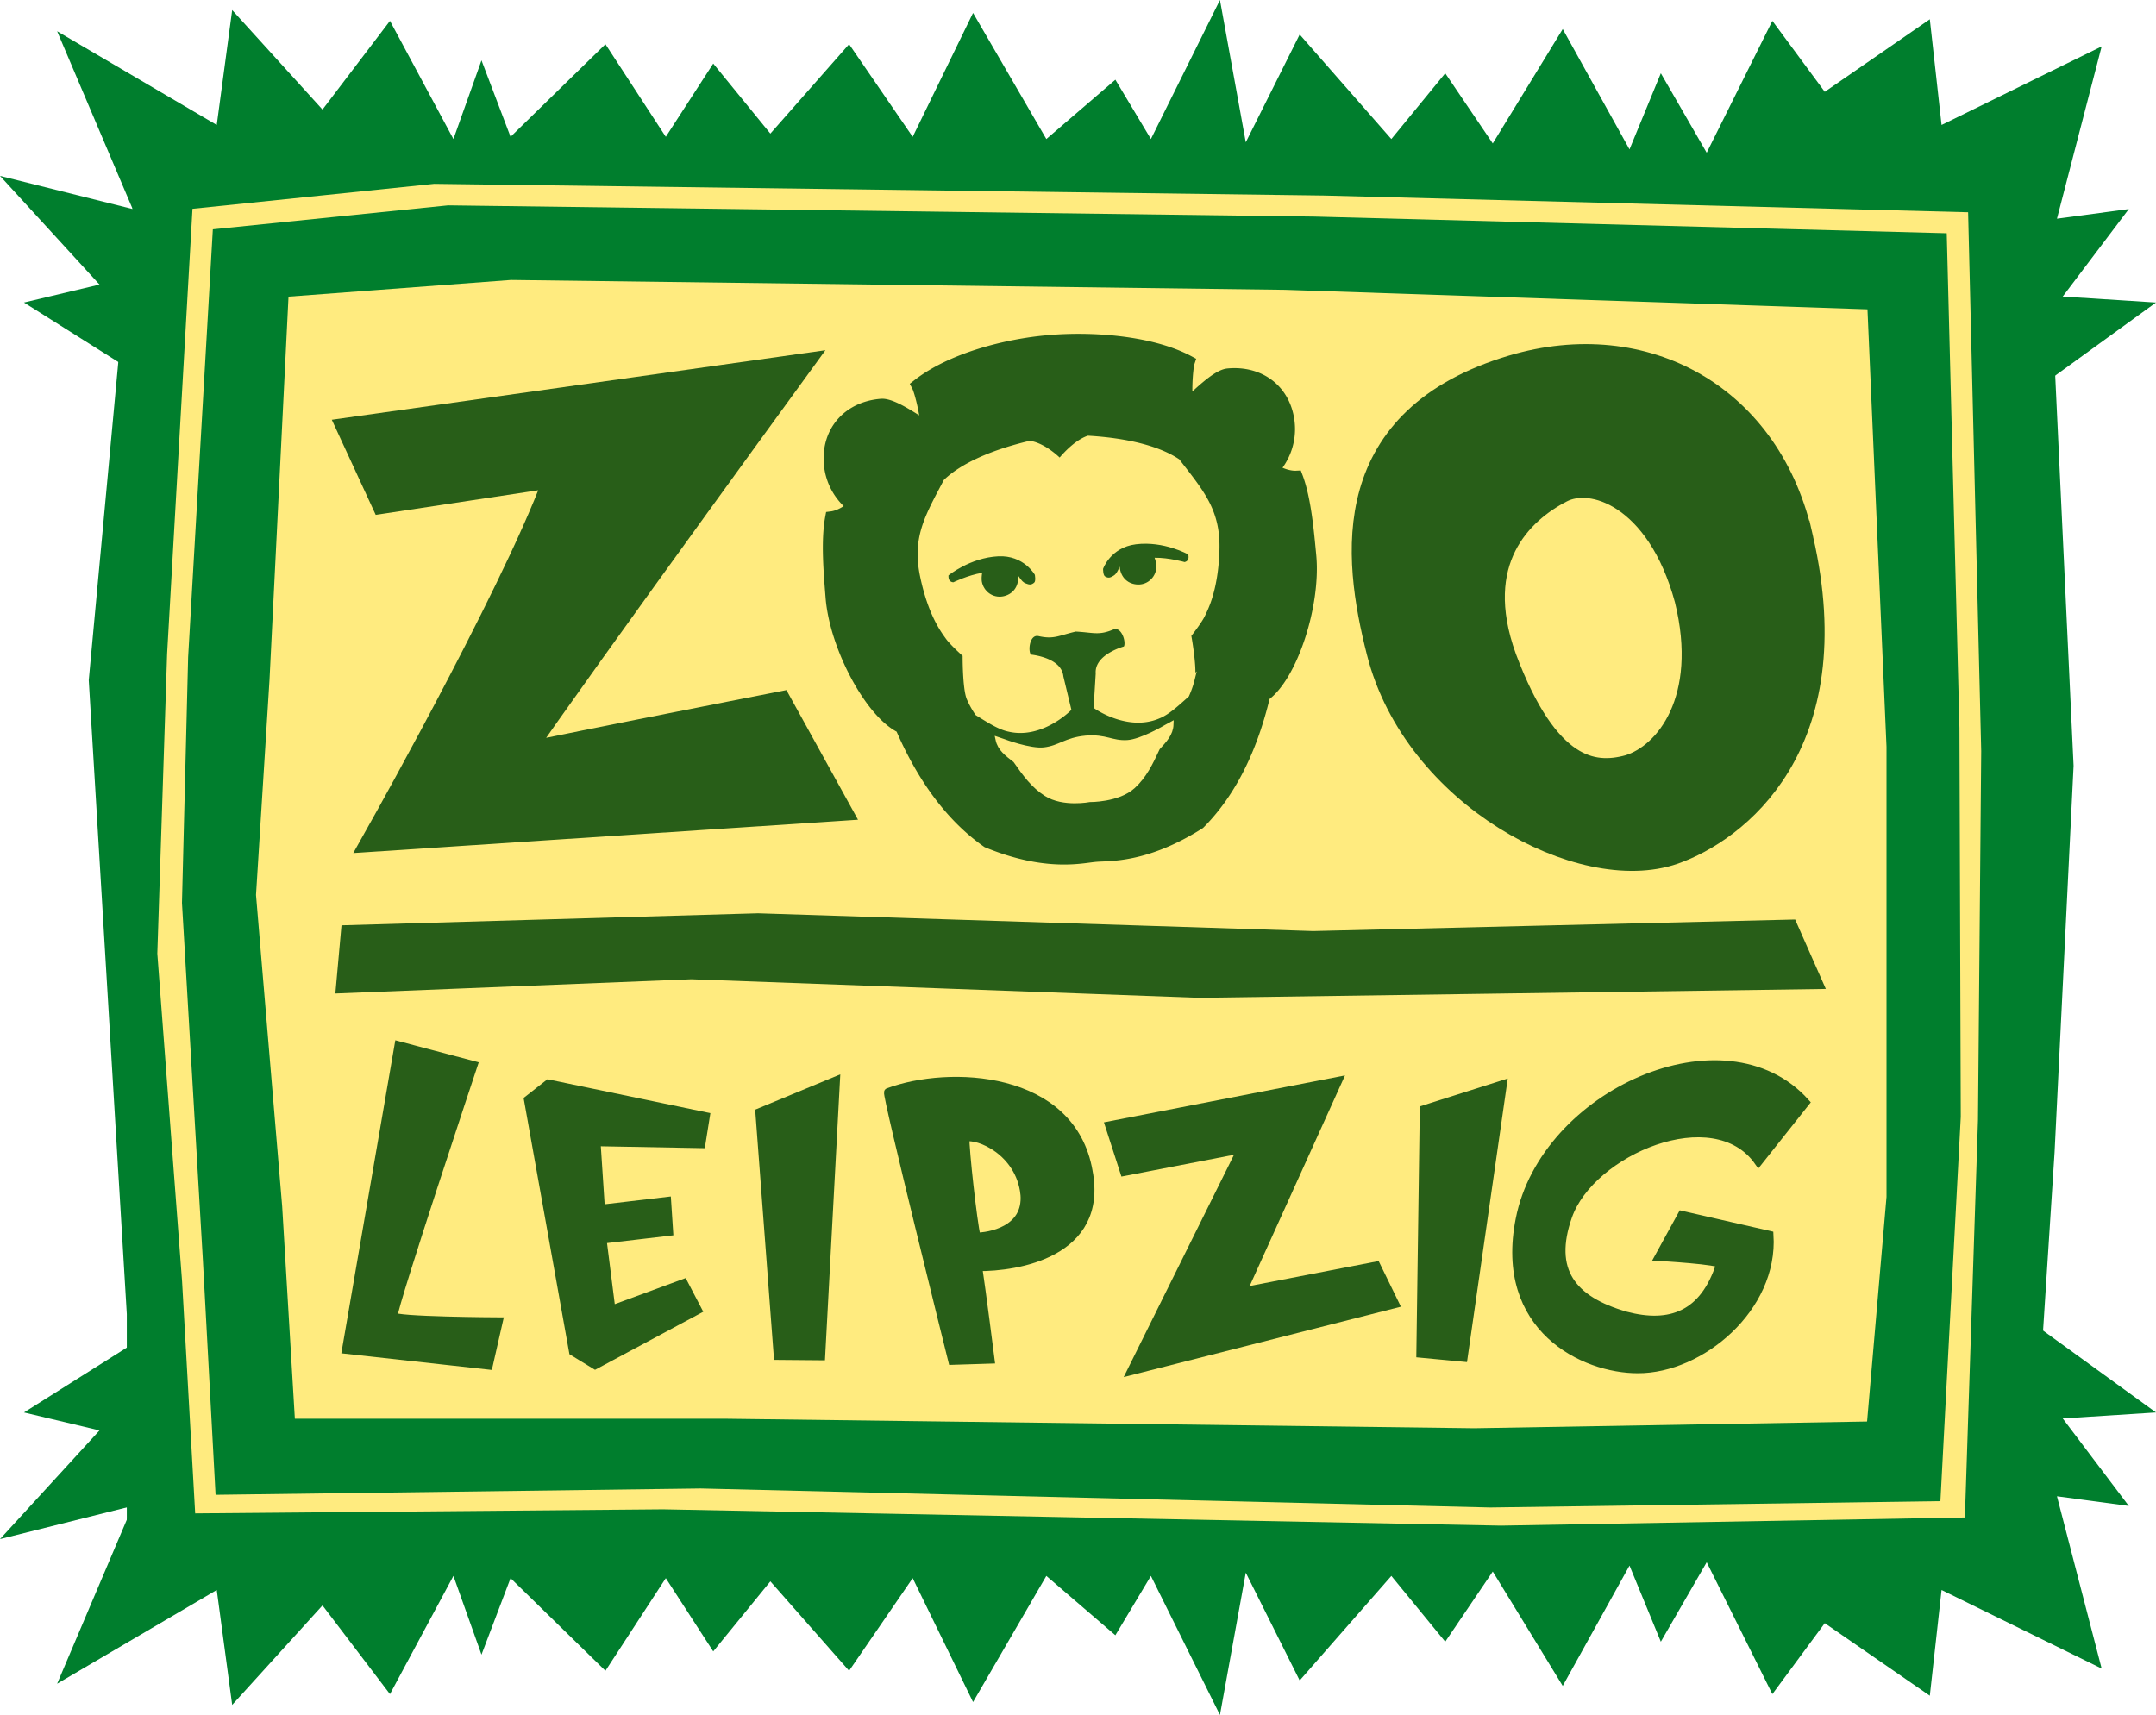
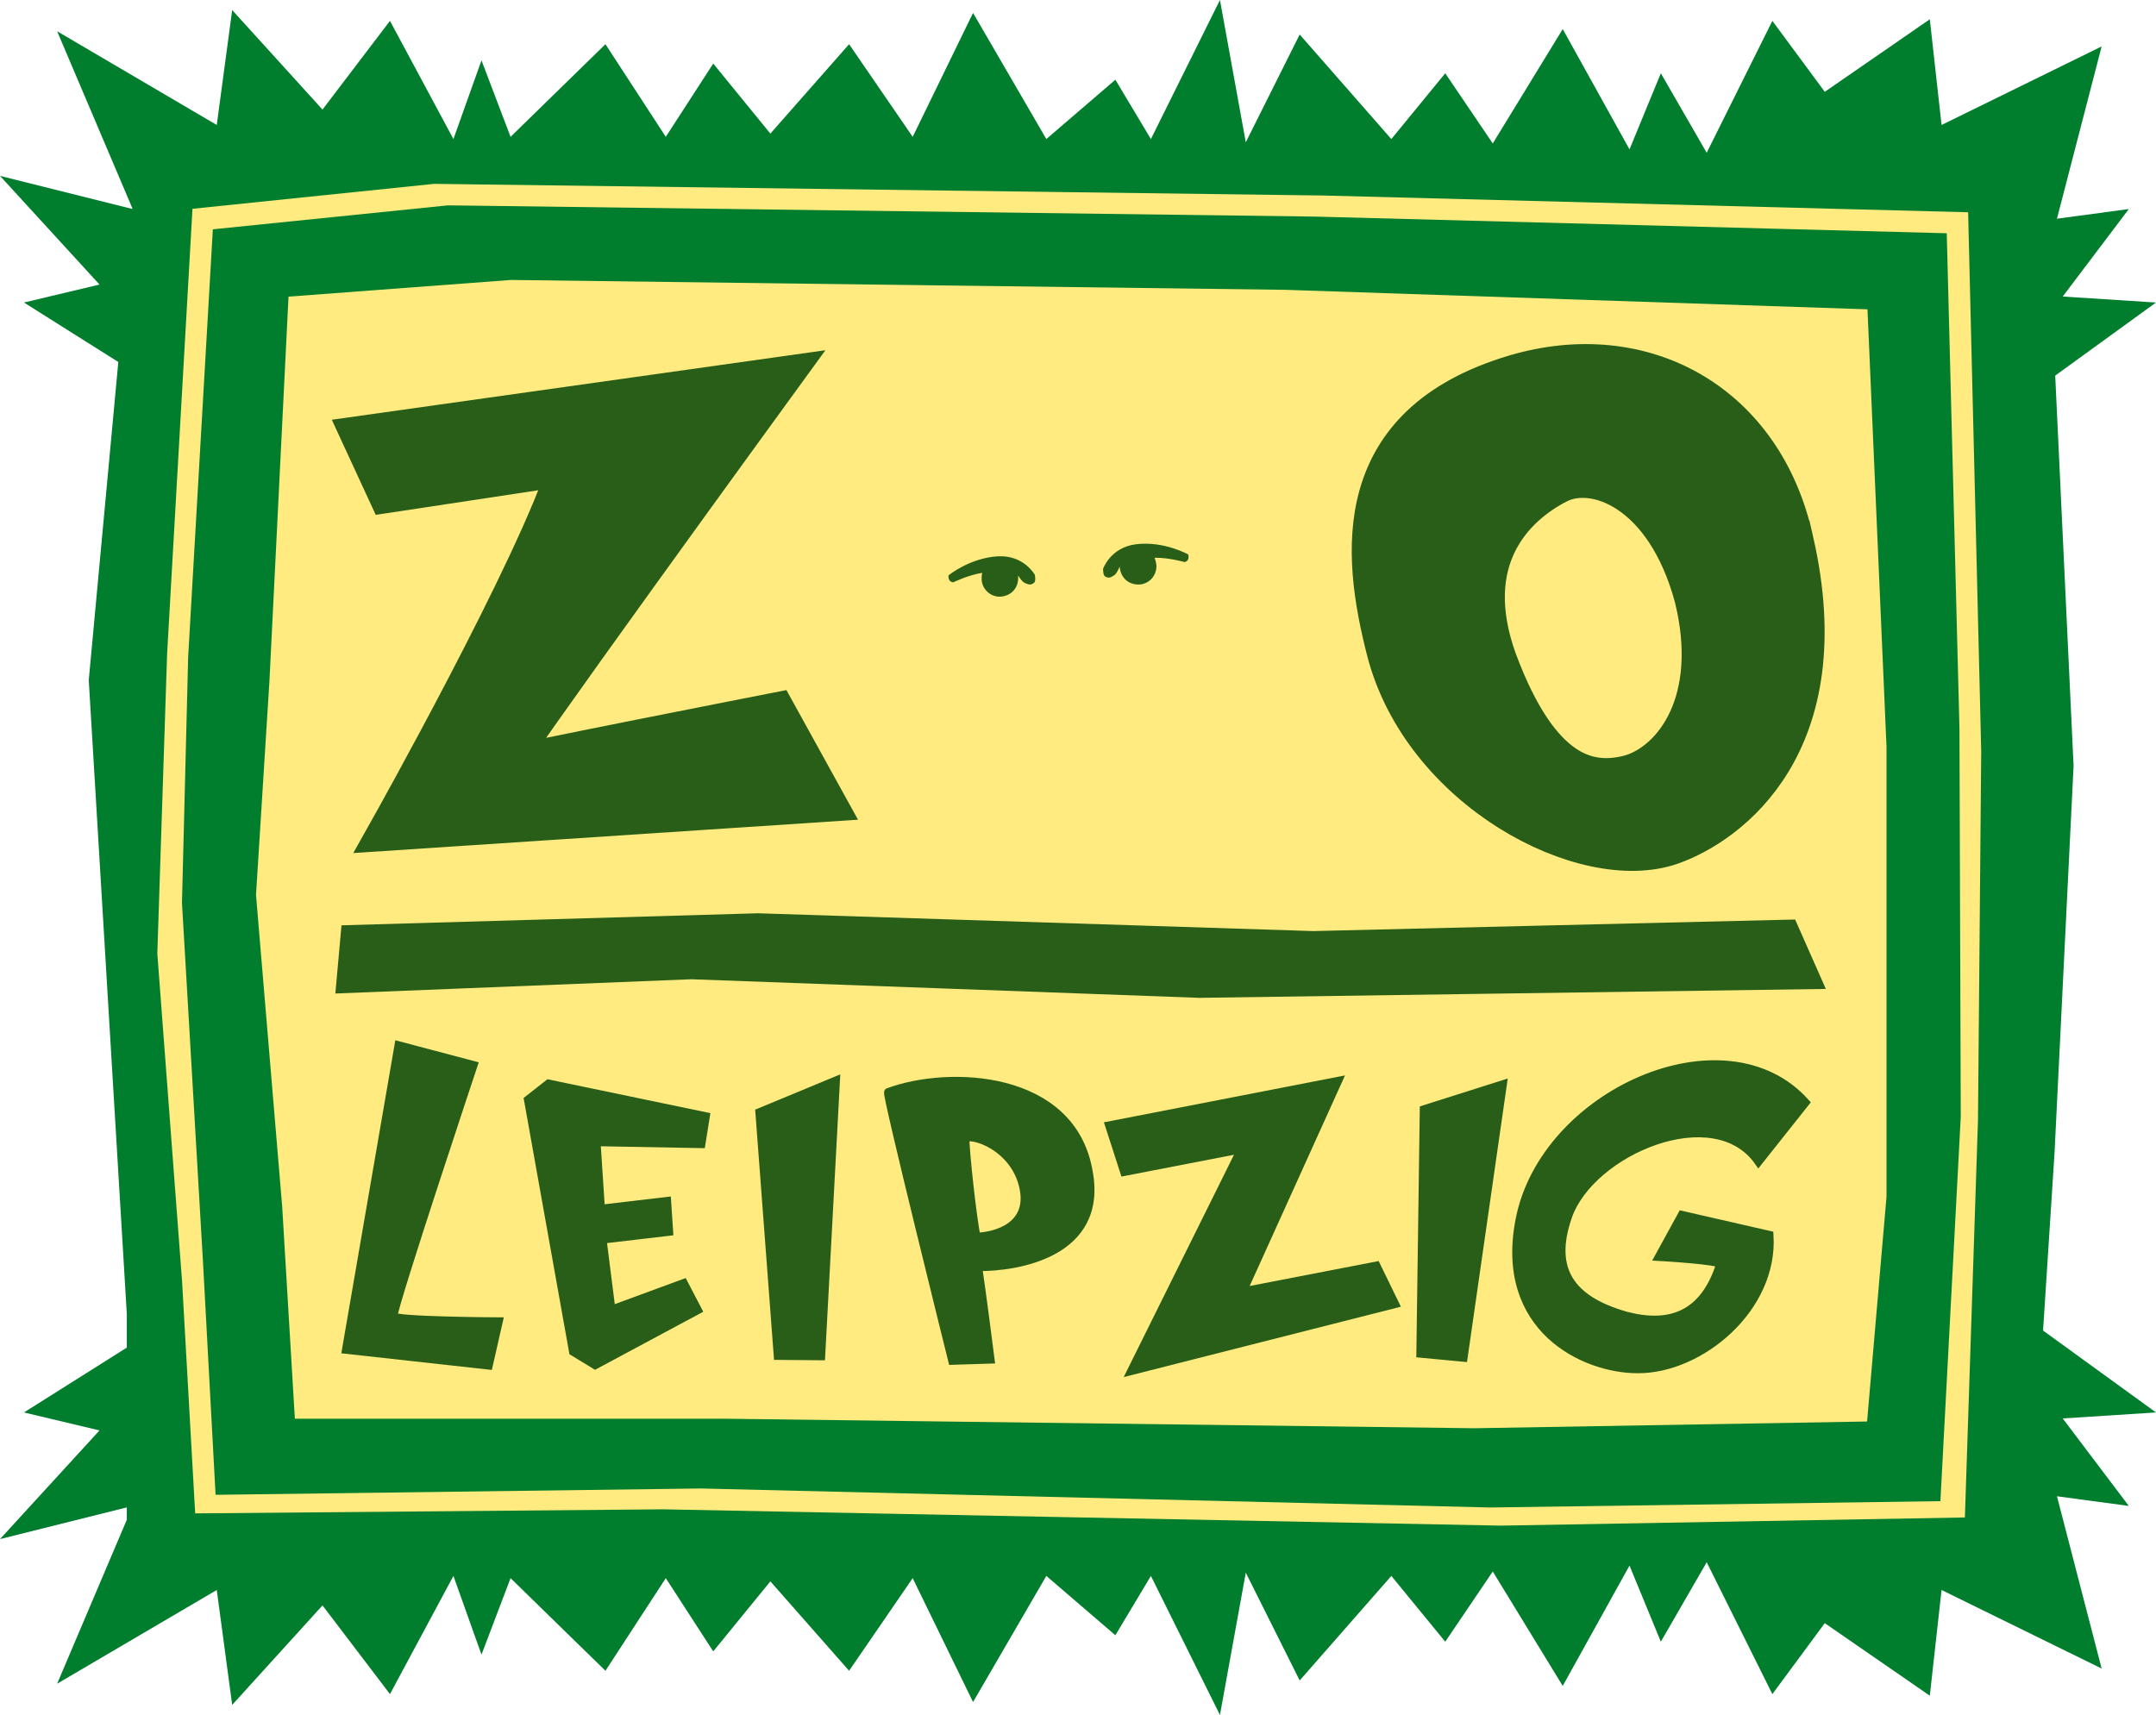
<svg xmlns="http://www.w3.org/2000/svg" viewBox="0 0 419.762 333.956" width="419.762" height="333.956">
  <path d="m88.28 306.878-12.354 23.016-13.138-17.272-17.583 19.373-3.004-22.375-31.076 18.25 14.707-34.619L0 299.708l19.374-21.162-14.707-3.5 22.331-14.082 369.266-2.957 23.498 17.039-18.161 1.166 12.87 17.039-13.992-1.883 8.7 33.545-31.168-15.293-2.287 20.584-20.45-14.127-10.204 13.817-12.786-25.68-8.927 15.476-6.1-14.824-13.001 23.432-13.623-22.276-9.252 13.668-10.494-12.812-17.845 20.359-10.494-20.986-5.03 27.705-13.443-27.078-6.918 11.555-13.441-11.555-14.267 24.562-11.753-24.128-12.381 18.039-15.328-17.413-11.123 13.639-9.237-14.265-11.751 18.039-18.473-18.039-5.66 14.894zm0-279.8L75.926 4.063 62.788 21.334 45.205 1.962l-3.004 22.375L11.125 6.086l14.707 34.62L0 34.249l19.374 21.162-14.707 3.5 22.331 14.081 369.266 2.958 23.498-17.039-18.161-1.166 12.87-17.039-13.992 1.882 8.7-33.544-31.168 15.293-2.287-20.584-20.45 14.127L345.07 4.063l-12.786 25.68-8.927-15.476-6.1 14.824L304.256 5.66l-13.623 22.275-9.252-13.668-10.494 12.811L253.042 6.72l-10.494 20.987L237.518 0l-13.443 27.078-6.918-11.554-13.441 11.554-14.267-24.562-11.753 24.13-12.381-18.039-15.328 17.41-11.123-13.637-9.237 14.266-11.751-18.039-18.473 18.039-5.66-14.895z" fill="#007e2d" />
  <path d="M26.589 32.229 76.07 27.07l182.215 2.417 140.491 14.701 4.94 104.932-3.704 75.301-4.975 77.096-97.177-2.809-170.698 7.811-102.472-1.237v-49.383l-7.41-123.447z" fill="#007e2d" />
  <path d="m37.475 40.658-4.94 86.688-1.905 58.342 4.822 63.864 2.549 45.15 91.104-.793 163.14 3.178 90.31-1.59 2.549-77.424.629-71.809-2.548-104.931-125.382-3.257-173.274-2.275z" fill="#ffeb7f" />
  <path d="m41.44 44.655 45.795-4.668 168.638 2.186 123.149 3.249 2.471 96.288.258 75.764-3.963 74.845-87.659 1.235-153.708-3.703-94.447 1.234-2.471-45.678-4.073-69.587 1.202-47.857z" fill="#007e2d" />
  <path d="m56.173 57.764-3.705 74.688-2.624 41.819 5.094 60.642 2.47 41.359h83.954l145.683 1.85 76.467-1.312 3.782-43.745v-87.65l-3.705-85.181-113.429-3.799-150.681-1.919z" fill="#ffeb7f" />
  <path stroke-miterlimit="3.864" d="M97.067 257.341s-20.494-.098-20.494-1.039c0-2.098 15.588-48.869 15.588-48.869l-14.542-3.848-10.215 59.227 27.722 3.066z" fill="#285e18" stroke="#285e18" stroke-width="1.631" />
  <path stroke-miterlimit="3.864" d="m137.38 217.403-30.589-6.367-3.96 3.111 8.773 49.055 4.27 2.604 19.953-10.707-2.717-5.209-14.752 5.425.777.723-1.863-14.685 12.965-1.52-.388-5.934-12.888 1.52-.854-13.023h.699l19.72.361z" clip-rule="evenodd" fill="#285e18" fill-rule="evenodd" stroke="#285e18" stroke-width="1.631" />
  <path stroke-miterlimit="3.864" d="m162.714 210.458-14.828 6.15 3.571 47.389 8.385.072z" fill="#285e18" stroke="#285e18" stroke-width="1.631" />
  <path d="M211.914 228.112c-3.261-18.885-27.174-19.824-38.975-15.412-.465.217 12.484 52.252 12.484 52.252l7.395-.232s-1.711-13.455-2.41-18.014c7.531.072 24.533-2.605 21.506-18.594zm-12.422 4.412c.621 7.164-7.065 8.32-9.394 8.32-.699-2.965-2.252-17.033-2.174-19.35 2.562-.649 10.636 2.71 11.568 11.03z" clip-rule="evenodd" fill="#285e18" fill-rule="evenodd" />
  <path stroke-miterlimit="3.864" d="M211.914 228.112c-3.261-18.885-27.174-19.824-38.975-15.412-.465.217 12.484 52.252 12.484 52.252l7.395-.232s-1.711-13.455-2.41-18.014c7.531.072 24.533-2.605 21.506-18.594zm-12.422 4.412c.621 7.164-7.065 8.32-9.394 8.32-.699-2.965-2.252-17.033-2.174-19.35 2.562-.649 10.636 2.71 11.568 11.03z" fill="none" stroke="#285e18" stroke-width="1.631" />
  <path stroke-miterlimit="3.864" d="m292.557 211.19-15.321 4.862-.664 47.515 8.347.787zm58.933 3.497c-15.634-17.438-50.771-1.748-55.58 22.738-4.216 21.225 12.519 29.211 22.995 29.168 12.147.035 26.487-11.867 25.572-26.084l-17.021-3.896-4.45 8.115s12.186.689 11.932 1.467c-3.173 9.951-9.803 12.289-18.409 10.025-10.558-3.027-14.958-8.824-11.264-19.379 4.419-12.664 28.431-22.969 37.103-10.662z" fill="#285e18" stroke="#285e18" stroke-width="1.631" />
  <path stroke-miterlimit="3.864" d="m271.527 253.886-3.59-7.365-26.082 5.048 18.56-41.004-44.385 8.637 2.886 8.936 22.858-4.43-21.416 43.174z" fill="#285e18" stroke="#285e18" stroke-width="1.698" />
  <path d="M349.096 105.412c-5.798-26.893-29.257-39.723-54.166-32.321-32.289 9.623-29.653 34.788-24.909 53.416 6.854 27.14 38.483 43.793 55.354 37.872 11.201-3.949 32.684-19.616 23.721-58.967zm-19.11 10.855c5.008 20.231-3.954 32.074-12.389 34.665-8.039 2.22-17.792.37-26.227-22.205-7.248-19.984 3.427-30.347 11.861-34.665 7.119-3.701 21.088 1.234 26.755 22.205z" clip-rule="evenodd" fill="#285e18" fill-rule="evenodd" />
  <path stroke-miterlimit="3.864" d="M349.096 105.412c-5.798-26.893-29.257-39.723-54.166-32.321-32.289 9.623-29.653 34.788-24.909 53.416 6.854 27.14 38.483 43.793 55.354 37.872 11.201-3.949 32.684-19.616 23.721-58.967zm-19.11 10.855c5.008 20.231-3.954 32.074-12.389 34.665-8.039 2.22-17.792.37-26.227-22.205-7.248-19.984 3.427-30.347 11.861-34.665 7.119-3.701 21.088 1.234 26.755 22.205z" fill="none" stroke="#285e18" stroke-width="8.029" />
  <path d="m66.487 180.187 81.09-2.344 108.08 3.467 93.845-2.253 5.979 13.519-121.971 1.734-98.909-3.62-69.309 2.777z" fill="#285e18" />
  <path stroke-miterlimit="3.864" d="m160.482 156.034-9.469-17.152s-51.5 10.076-53.477 10.816c-1.713.864 54.35-76.203 54.35-76.203L70.508 84.96l5.023 10.879 35.292-5.342c-5.799 19.245-34.918 71.125-34.918 71.125z" fill="#285e18" stroke="#285e18" stroke-width="8.029" />
-   <path stroke-miterlimit="3.864" d="M204.173 66.511c8.177-.736 19.835.025 27.2 3.962-.428 1.318-.735 7.109-.184 8.343 1.67-1.451 5.679-5.602 7.877-5.813 6.265-.604 11.16 3.19 11.764 9.463.316 3.285-.816 6.6-3.074 9.007 1.283.819 3.102 1.518 4.654 1.44 1.631 4.332 2.162 10.654 2.605 15.255.92 9.558-3.648 23.506-8.956 27.219-2.8 11.847-7.464 19.686-12.631 24.863-10.583 6.7-17.563 6.081-20.146 6.33-2.588.203-9.405 2.029-20.991-2.73-5.987-4.202-11.942-11.112-16.757-22.292-5.872-2.735-12.792-15.678-13.546-25.25-.362-4.609-.938-10.928-.083-15.476 1.542-.193 3.212-1.197 4.334-2.227a11.607 11.607 0 0 1-4.592-8.336c-.494-6.283 3.667-10.869 9.942-11.363 2.201-.173 6.869 3.218 8.766 4.357.33-1.311-.979-6.961-1.629-8.185 6.568-5.155 17.267-7.871 25.447-8.567z" fill="#285e18" stroke="#285e18" stroke-width="2.508" />
  <path stroke-miterlimit="3.864" d="M206.348 89.779s2.654-3.458 5.512-4.472c7.336.429 13.566 1.917 17.423 4.48 4.788 6.189 7.924 9.76 7.676 17.42-.247 7.66-2.189 11.289-2.804 12.58-.615 1.291-2.69 3.915-2.69 3.915s1.188 6.483.692 8.519a18.009 18.009 0 0 1-1.076 3.121c-1.637 1.438-3.665 3.401-5.52 4.127-5.914 2.551-12.168-1.854-12.168-1.854l.396-6.456c-.297-3.391 5.258-4.861 5.258-4.861.955-.665-.118-5.02-2.46-4.14-2.745 1.155-3.605.554-7.174.365-3.48.805-4.249 1.549-7.153.888-2.459-.46-2.76 4.015-1.704 4.504 0 0 5.725.483 6.022 3.875l1.511 6.289s-5.394 5.424-11.662 3.939c-1.952-.393-4.29-1.975-6.152-3.105a18.051 18.051 0 0 1-1.602-2.887c-.841-1.918-.797-8.509-.797-8.509s-2.5-2.224-3.329-3.388c-.83-1.165-3.373-4.401-4.946-11.901-1.574-7.5.894-11.562 4.534-18.489 3.354-3.194 9.231-5.742 16.381-7.438 2.993.501 5.832 3.478 5.832 3.478z" fill="#ffeb7f" stroke="#ffeb7f" stroke-width=".918" />
  <path d="M225.15 110.194c-.006-.455-.206-1.18-.359-1.584 2.797-.037 5.854.843 5.854.843.654-.17.887-.666.695-1.486 0 0-4.736-2.663-10.184-1.98-4.976.623-6.395 4.786-6.395 4.786s-.024 1.235.393 1.481c.645.382 1.015.246 1.646-.144.437-.269.676-.578 1.194-1.764.198 2.264 1.783 3.456 3.592 3.481 1.995.027 3.591-1.599 3.564-3.633zm-34.004 2.975c-.073-.449-.002-1.198.079-1.623-2.761.449-5.618 1.846-5.618 1.846-.674-.054-.989-.501-.943-1.343 0 0 4.202-3.445 9.685-3.719 5.008-.25 7.129 3.603 7.129 3.603s.238 1.212-.129 1.528c-.568.487-.957.418-1.647.144-.477-.189-.766-.452-1.482-1.53.198 2.264-1.156 3.713-2.933 4.052-1.96.373-3.814-.951-4.141-2.958z" fill="#285e18" />
  <path stroke-miterlimit="3.864" d="M212.143 155.725s-5.113 1.016-8.474-1.125c-2.472-1.574-4.098-3.792-5.993-6.524-1.637-1.28-3.01-2.245-3.399-4.092l1.073.364s5.178 1.979 7.972 1.641c3.049-.369 4.163-1.919 8.08-2.285 3.921-.32 4.996 1.039 8.063.873 2.81-.152 7.565-3 7.565-3l.994-.545c-.063 1.887-1.247 3.075-2.638 4.62-1.392 3.02-2.608 5.486-4.769 7.466-2.937 2.691-8.474 2.607-8.474 2.607z" fill="#ffeb7f" stroke="#ffeb7f" stroke-width=".918" />
</svg>